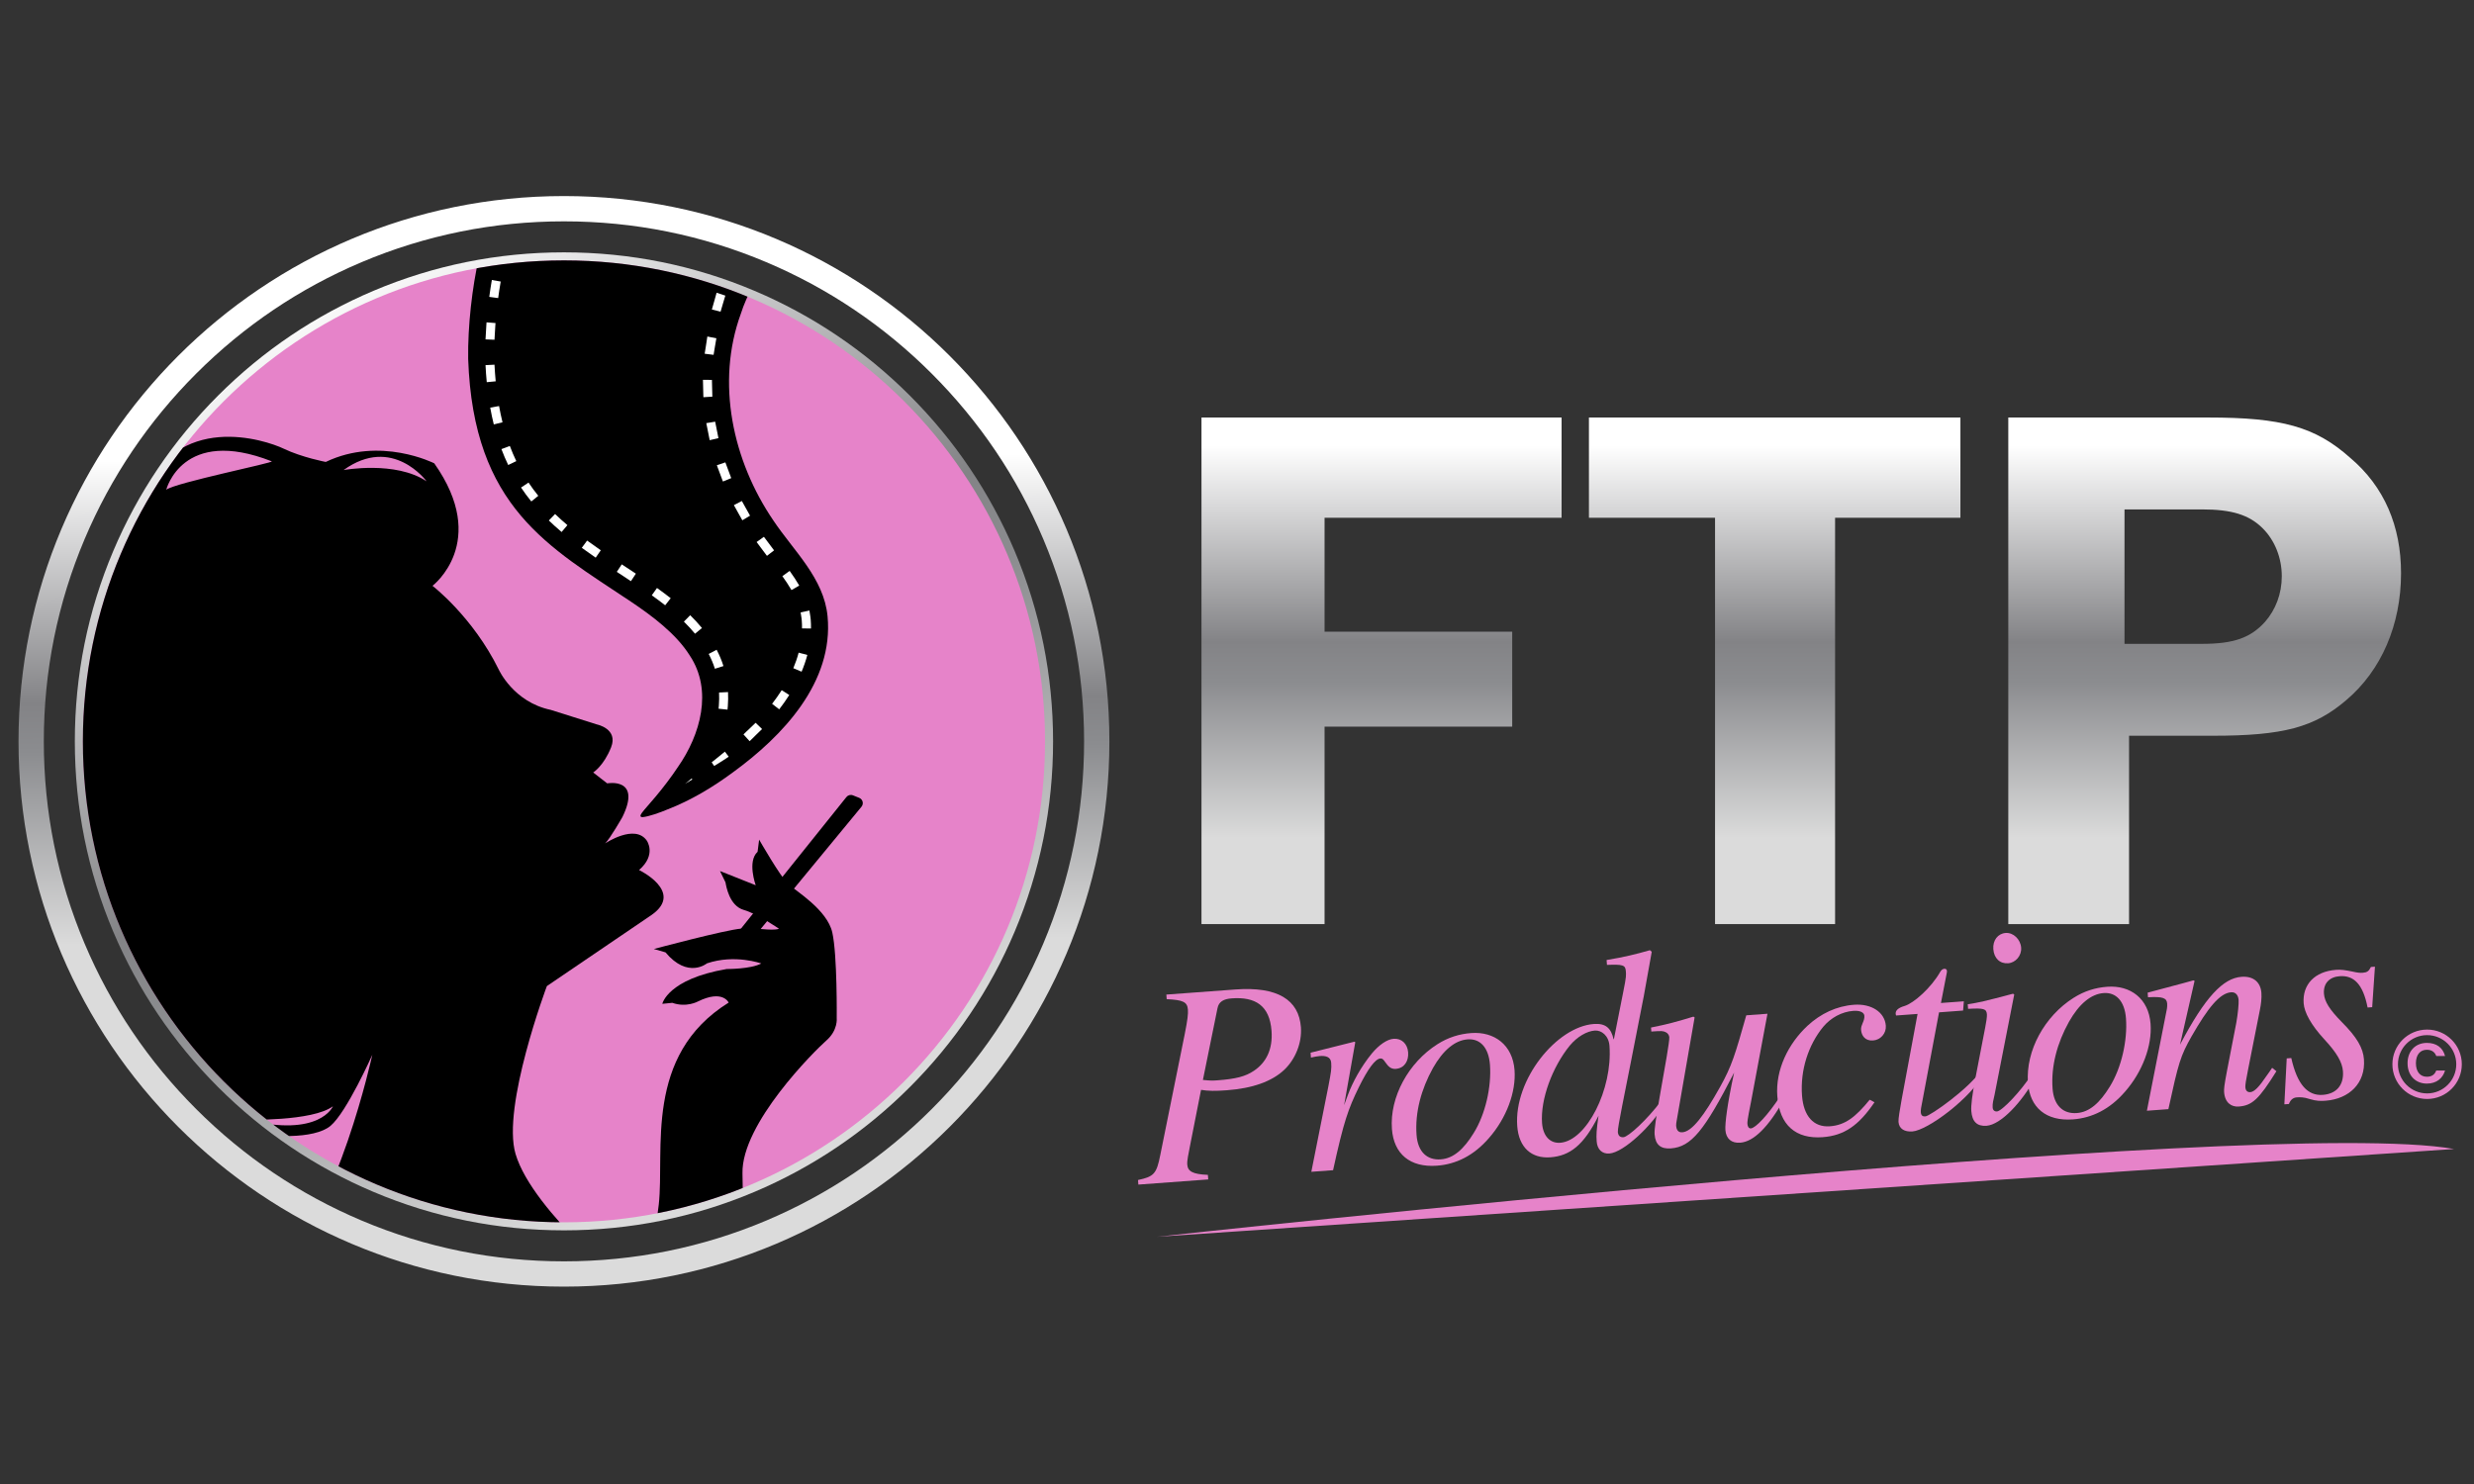
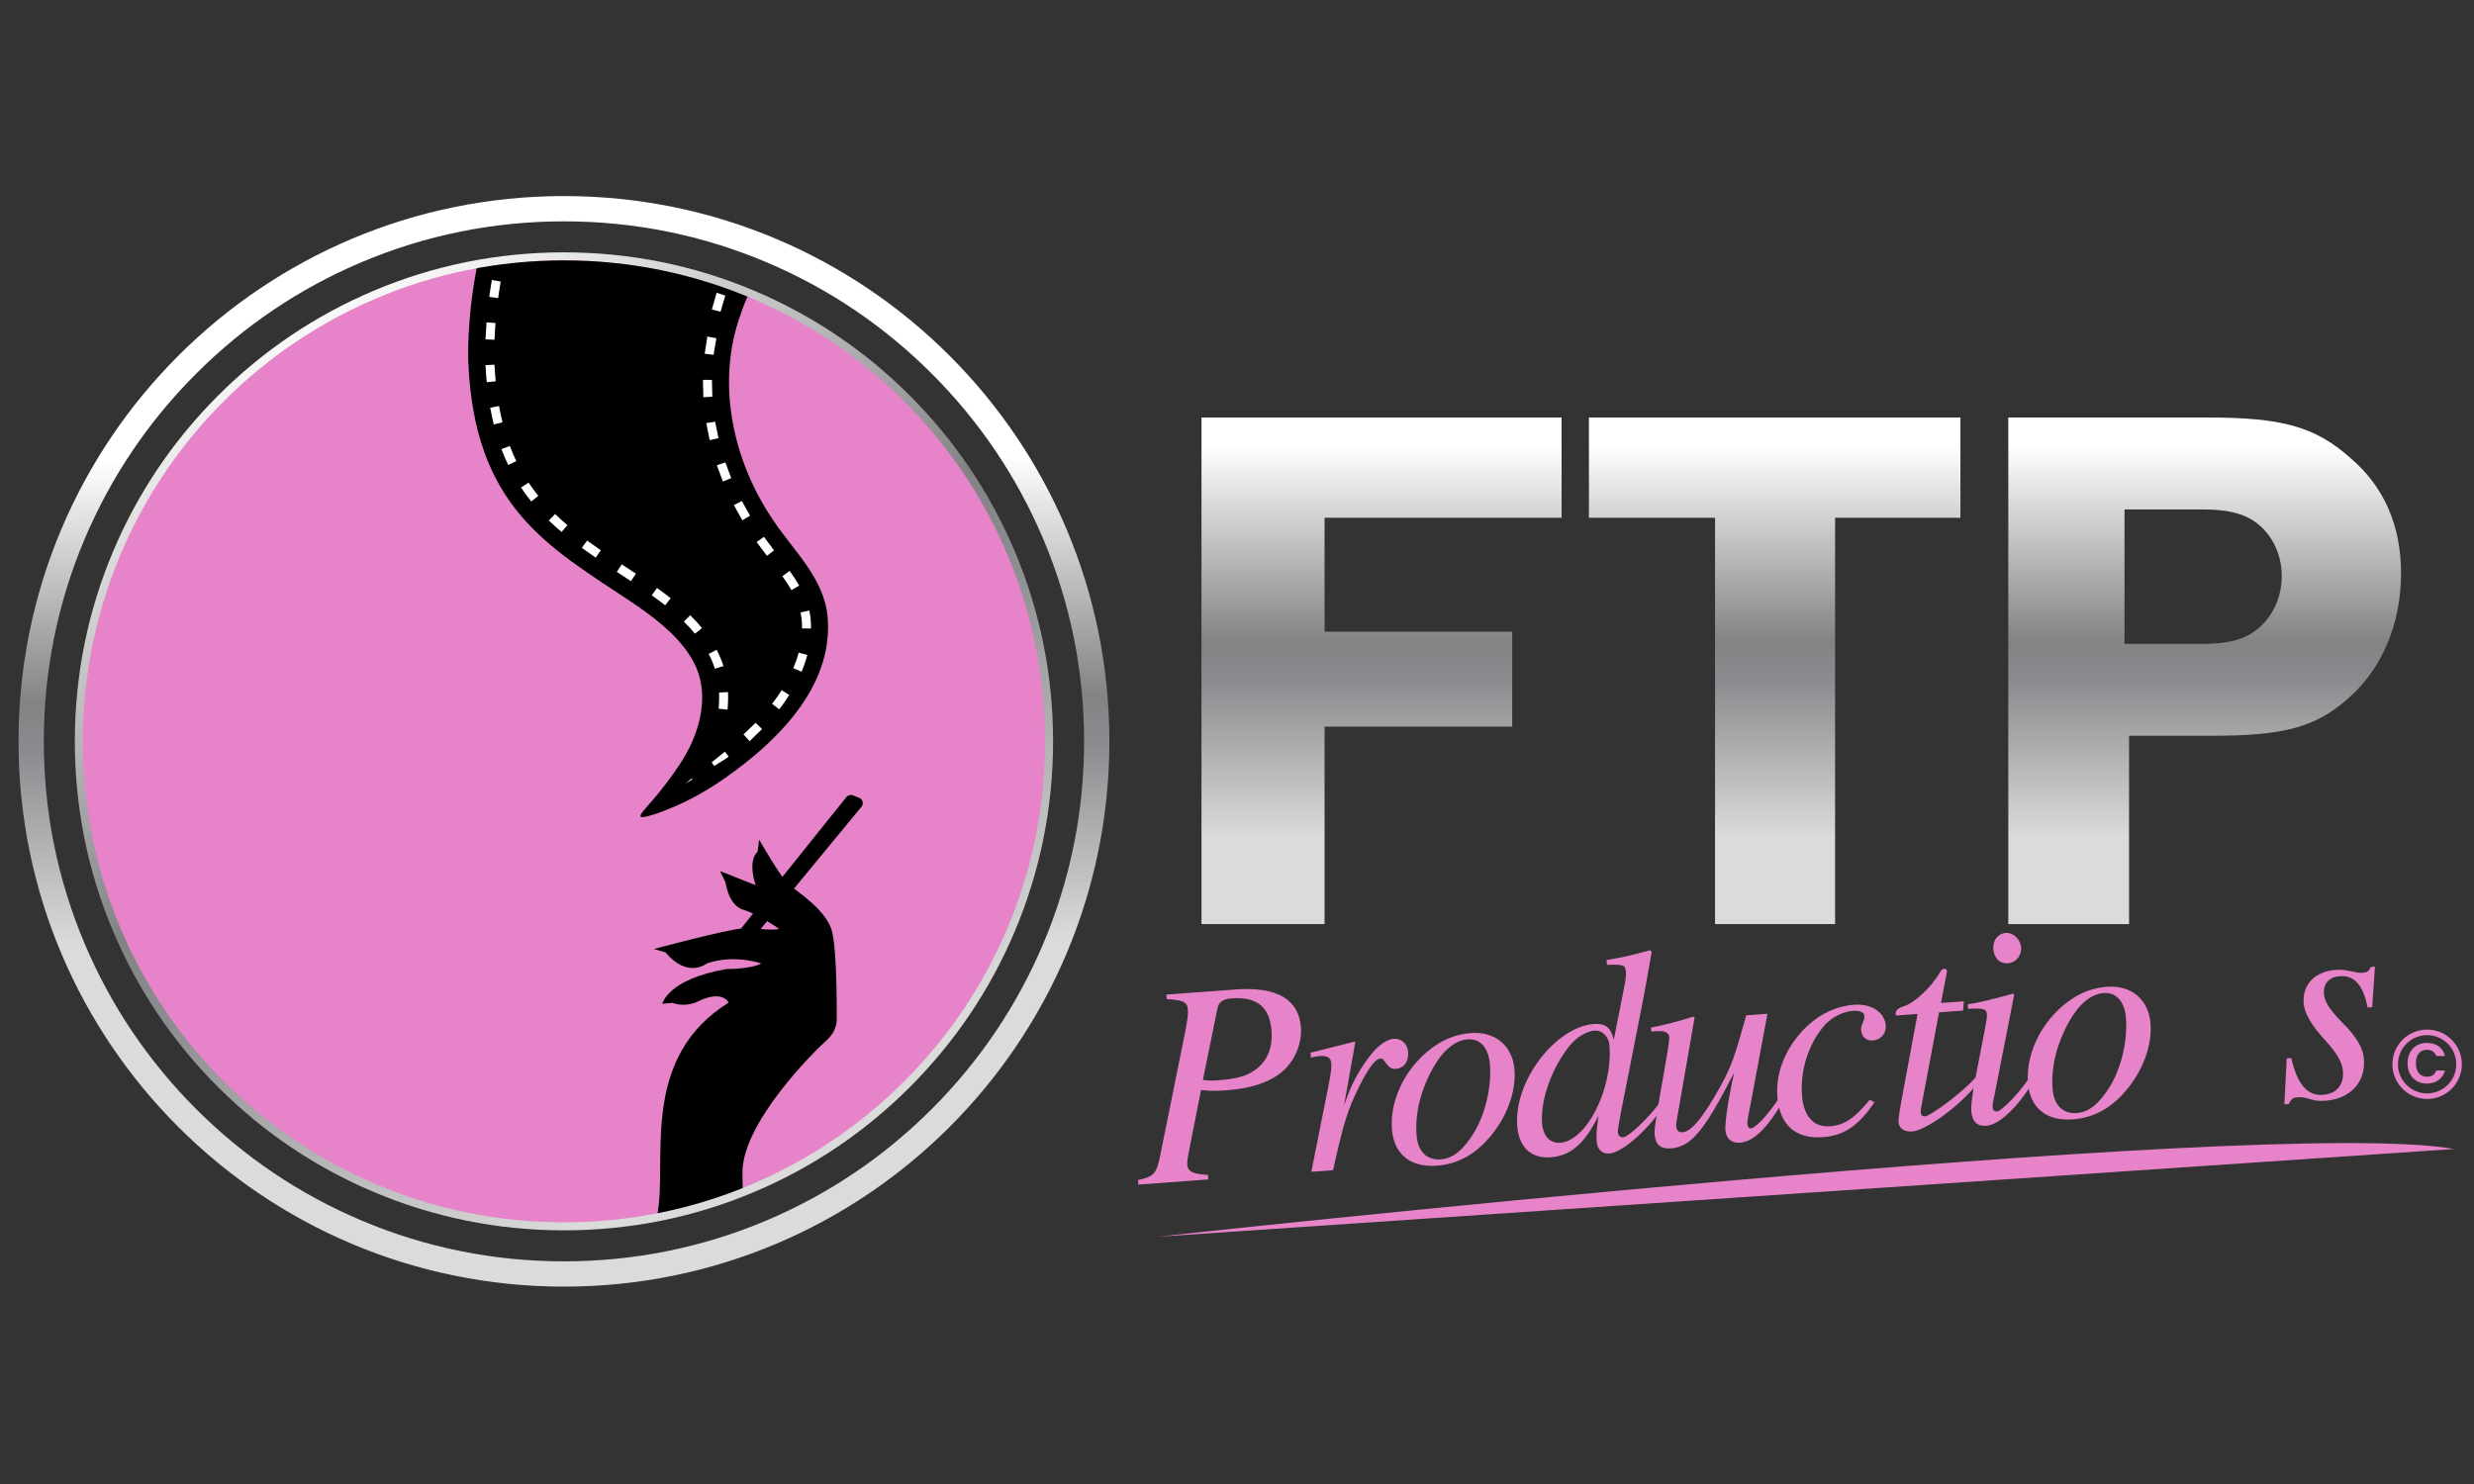
<svg xmlns="http://www.w3.org/2000/svg" width="100%" height="100%" viewBox="0 0 250 150" xml:space="preserve" style="fill-rule:evenodd;clip-rule:evenodd;stroke-linejoin:round;stroke-miterlimit:2;">
  <rect x="0" y="0" width="250" height="150" fill="#333333" stroke="none" />
  <g transform="matrix(0.213,0,0,0.213,-98.33,-148.716)">
    <path d="M729.193,791.235C586.281,791.235 470.428,907.088 470.428,1050C470.428,1192.91 586.281,1308.76 729.193,1308.76C872.104,1308.76 987.957,1192.91 987.957,1050C987.957,907.088 872.104,791.235 729.193,791.235ZM729.193,803.235C762.511,803.235 794.826,809.758 825.241,822.623C854.624,835.051 881.015,852.845 903.681,875.511C926.348,898.177 944.142,924.569 956.57,953.952C969.434,984.366 975.957,1016.68 975.957,1050C975.957,1083.32 969.434,1115.63 956.57,1146.05C944.142,1175.43 926.348,1201.82 903.681,1224.49C881.015,1247.16 854.624,1264.95 825.241,1277.38C794.826,1290.24 762.511,1296.76 729.193,1296.76C695.874,1296.76 663.559,1290.24 633.144,1277.38C603.762,1264.95 577.37,1247.16 554.704,1224.49C532.037,1201.82 514.242,1175.43 501.815,1146.05C488.951,1115.63 482.428,1083.32 482.428,1050C482.428,1016.68 488.951,984.366 501.815,953.952C514.242,924.569 532.037,898.177 554.704,875.511C577.37,852.845 603.762,835.051 633.144,822.623C663.559,809.758 695.874,803.235 729.193,803.235Z" style="fill:url(#_Linear1);" />
  </g>
  <g transform="matrix(0.213,0,0,0.213,-98.33,-148.716)">
    <path d="M729.192,817.95C760.523,817.95 790.912,824.084 819.514,836.182C847.145,847.869 871.962,864.602 893.277,885.916C914.591,907.23 931.324,932.048 943.011,959.679C955.109,988.281 961.243,1018.67 961.243,1050C961.243,1081.33 955.109,1111.72 943.011,1140.32C931.324,1167.95 914.591,1192.77 893.277,1214.08C871.962,1235.4 847.145,1252.13 819.514,1263.82C790.912,1275.92 760.523,1282.05 729.192,1282.05C697.862,1282.05 667.473,1275.92 638.871,1263.82C611.24,1252.13 586.423,1235.4 565.109,1214.08C543.794,1192.77 527.061,1167.95 515.374,1140.32C503.277,1111.72 497.143,1081.33 497.143,1050C497.143,1018.67 503.277,988.281 515.374,959.679C527.061,932.048 543.794,907.23 565.109,885.916C586.423,864.602 611.24,847.869 638.871,836.182C667.473,824.084 697.862,817.95 729.192,817.95Z" style="fill:url(#_Linear2);" />
  </g>
  <g transform="matrix(0.213,0,0,0.213,-98.33,-148.716)">
    <path d="M957.428,1050C957.428,923.949 855.244,821.764 729.193,821.764C603.141,821.764 500.957,923.949 500.957,1050C500.957,1176.05 603.141,1278.24 729.193,1278.24C855.244,1278.24 957.428,1176.05 957.428,1050Z" style="fill:rgb(230,131,201);fill-rule:nonzero;" />
    <clipPath id="_clip3">
      <path d="M957.428,1050C957.428,923.949 855.244,821.764 729.193,821.764C603.141,821.764 500.957,923.949 500.957,1050C500.957,1176.05 603.141,1278.24 729.193,1278.24C855.244,1278.24 957.428,1176.05 957.428,1050Z" clip-rule="nonzero" />
    </clipPath>
    <g clip-path="url(#_clip3)">
-       <path d="M578.405,1229.54C613.428,1238.22 619.591,1223.18 619.591,1223.18C609.743,1230.45 578.405,1229.54 578.405,1229.54ZM540.514,930.599C544.873,927.254 592.064,917.708 590.553,917.114C548.139,900.434 540.514,930.599 540.514,930.599ZM624.648,921.258C624.648,921.258 649.205,916.73 664.03,926.598C664.03,926.598 647.867,904.508 624.648,921.258ZM762.955,1312C695.43,1278.24 594.812,1297.26 594.812,1297.26C621.779,1274.61 638.272,1198.74 638.272,1198.74C638.272,1198.74 626.116,1226.06 618.425,1232.48C610.734,1238.91 589.044,1238.09 578.418,1234.74C567.793,1231.39 570.537,1229.42 554.608,1228.29C538.68,1227.16 518.391,1214.04 518.391,1214.04C517.309,1219.71 523.276,1227.73 523.276,1227.73C512.633,1221.07 511.365,1213.12 511.365,1213.12L493.63,1216.97L508.742,1209.46C508.742,1209.46 500.314,1207.74 497.51,1201.67C494.706,1195.59 494.842,1195.16 486.526,1191.6C478.21,1188.03 476.919,1178.65 476.919,1178.65C470.753,1184.73 455.549,1186.55 455.549,1186.55C462.213,1184.87 472.986,1173.16 472.986,1173.16C463.719,1163.63 464.127,1153.73 464.127,1153.73L460.216,1162.77C458.23,1152.23 461.311,1144.7 461.311,1144.7C453.647,1133.08 452.807,1107.68 452.807,1107.68C450.741,1111.99 437.899,1116.79 437.899,1116.79C447.336,1112.68 453.176,1097.53 453.176,1097.53C447.699,1089.08 450.05,1076.01 450.05,1076.01C446.81,1067.2 443.701,1046.75 443.701,1046.75L450.042,1055.83C442.44,1028.3 466.106,1012.75 466.106,1012.75C465.137,1005.72 472.199,993.429 472.199,993.429L462.254,999.144C467.622,987.738 488.343,981.528 488.343,981.528C484.035,972.735 482.269,962.619 482.269,962.619C483.305,967.194 492.117,970.681 492.117,970.681C500.162,959.766 514.443,951.525 514.443,951.525C508.004,949.494 496.533,953.311 496.533,953.311C502.309,947.344 515.305,945.424 515.305,945.424C509.136,940.293 510.401,926.177 510.401,926.177C511.233,931.396 519.268,939.594 519.268,939.594C513.995,930.496 519.597,913.854 519.597,913.854C517.367,934.392 528.688,934.422 528.688,934.422C545.312,892.934 587.612,906.982 596.221,911.113C604.831,915.245 616.185,917.409 616.185,917.409C642.039,905.03 667.664,918.067 667.664,918.067C694.079,955.465 666.825,976.198 666.825,976.198C666.825,976.198 685.909,990.824 698.278,1015.97C698.278,1015.97 705.22,1031.37 722.934,1035.07L744.83,1041.98C744.83,1041.98 755.043,1044.02 751.556,1052.83C748.068,1061.64 743.065,1064.78 743.065,1064.78L749.698,1069.94C749.698,1069.94 766.235,1066.9 756.934,1085.91C756.934,1085.91 751.12,1096.12 748.738,1098.43C748.738,1098.43 762.821,1088.95 768.506,1097.12C768.506,1097.12 773.242,1103.8 764.818,1111.06C764.818,1111.06 786.342,1121.39 770.858,1132.32L721.089,1166.14C721.089,1166.14 699.578,1223.43 706.234,1245.82C714.48,1273.56 762.955,1312 762.955,1312Z" style="fill-rule:nonzero;" />
      <path d="M814.274,1337.66C814.274,1337.66 766.242,1308.51 761.249,1313.06C761.249,1313.06 771.316,1295.7 774.172,1269.83C777.029,1243.95 766.927,1199.15 807.332,1173.97C807.332,1173.97 804.552,1167.64 792.75,1173.44C792.75,1173.44 787.275,1176.47 780.597,1174.08L775.856,1174.56C775.856,1174.56 778.314,1162.84 806.397,1158.04C806.397,1158.04 817.881,1158.13 822.809,1155.41C822.809,1155.41 810.303,1150.88 797.046,1155.35C797.046,1155.35 787.975,1162.86 777.372,1150.14L771.847,1148.54C771.847,1148.54 805.773,1139.45 813.309,1138.86C820.844,1138.27 827.22,1140.11 831.233,1138.96C831.233,1138.96 821.284,1131.95 814.484,1129.99C807.683,1128.03 806.186,1118.85 805.826,1116.91L803.226,1111.55L820.163,1118.28C820.163,1118.28 816.058,1106.97 821.051,1102.42L821.793,1096.65C821.793,1096.65 831.899,1114.3 835.536,1117.65C839.174,1121 854.1,1129.9 856.505,1140.72C858.91,1151.55 858.596,1181.38 858.596,1181.38C858.596,1181.38 859.251,1187.09 853.71,1191.94C848.169,1196.79 813.332,1231.4 813.884,1255.04C814.435,1278.67 814.274,1337.66 814.274,1337.66Z" style="fill-rule:nonzero;" />
      <path d="M863.19,1076.44L806.91,1146.68L815.353,1147.74L870.349,1081.02C871.509,1079.62 870.964,1077.49 869.271,1076.81L866.291,1075.62C865.191,1075.18 863.932,1075.51 863.19,1076.44Z" style="fill-rule:nonzero;" />
      <path d="M766.537,1085.96C764.891,1085.98 765.215,1084.94 767.308,1082.48C769.048,1080.41 770.873,1078.41 772.64,1076.28C776.177,1072.07 779.988,1067.11 783.273,1062.16C793.982,1046.84 799.866,1025.84 788.918,1009.32C782.393,998.867 770.795,990.321 760.994,983.73C722.184,957.754 686.175,939.151 683.749,868.487C683.522,852.912 685.663,834.349 688.847,820.502C689.728,816.632 690.988,811.552 692.827,809.157C695.35,805.484 699.879,805.578 704.157,805.843C730.677,808.078 797.01,812.438 823.052,815.056C826.363,815.779 826.749,817.627 825.223,821.176C821.564,828.737 815.854,838.297 813.151,846.962C801.14,879.781 809.251,916.926 828.589,945.26C838.19,959.639 852.53,972.574 854.253,990.663C857.22,1021.96 833.006,1047.48 809.461,1064.63C799.937,1071.7 789.396,1078.02 778.376,1082.28C774.839,1083.79 769.385,1085.71 766.59,1085.96L766.537,1085.96Z" style="fill-rule:nonzero;" />
      <path d="M801.5,858.746C801.31,860.056 801.053,861.355 800.828,862.66L800.182,866.58L795.952,866.061L796.6,861.975C796.807,860.612 796.982,859.242 797.222,857.884L801.5,858.746Z" style="fill:white;fill-rule:nonzero;" />
      <path d="M805.755,838.48C805.408,839.758 804.996,841.016 804.616,842.285L803.501,846.098L799.364,845.072L800.501,841.095C800.871,839.766 801.21,838.427 801.613,837.108L805.755,838.48Z" style="fill:white;fill-rule:nonzero;" />
      <path d="M812.561,820.967C812.088,822.204 811.553,823.414 811.047,824.639L809.556,828.322L805.543,826.887L807.072,823.043C807.573,821.759 808.044,820.46 808.577,819.188L812.561,820.967Z" style="fill:white;fill-rule:nonzero;" />
      <path d="M799.394,878.478L799.592,886.433L795.337,886.69L795.132,878.431L799.394,878.478Z" style="fill:white;fill-rule:nonzero;" />
      <path d="M800.928,898.3L802.485,906.115L798.335,907.085L796.723,898.993L800.928,898.3Z" style="fill:white;fill-rule:nonzero;" />
      <path d="M805.767,917.613L808.555,925.084L804.611,926.698L801.729,918.978L805.767,917.613Z" style="fill:white;fill-rule:nonzero;" />
      <path d="M813.588,935.941L817.481,942.912L813.823,945.099L809.807,937.907L813.588,935.941Z" style="fill:white;fill-rule:nonzero;" />
      <path d="M824.057,952.935L828.873,959.368L825.497,961.97L820.592,955.416L824.057,952.935Z" style="fill:white;fill-rule:nonzero;" />
      <path d="M836.27,969.119C837.871,971.352 839.42,973.653 840.825,976.077L837.137,978.212C835.829,975.956 834.357,973.764 832.807,971.604L836.27,969.119Z" style="fill:white;fill-rule:nonzero;" />
      <path d="M845.642,987.914L845.982,990.071C846.091,990.79 846.221,991.514 846.258,992.213C846.369,993.624 846.415,995.04 846.4,996.455L842.138,996.408C842.152,995.119 842.11,993.83 842.009,992.545C841.975,991.893 841.856,991.285 841.762,990.668L841.476,988.818L845.642,987.914Z" style="fill:white;fill-rule:nonzero;" />
      <path d="M844.659,1009C843.94,1011.71 843.018,1014.37 841.935,1016.94L838.006,1015.29C839.019,1012.88 839.875,1010.42 840.539,1007.91L844.659,1009Z" style="fill:white;fill-rule:nonzero;" />
      <path d="M836.091,1028.01C834.601,1030.35 833.001,1032.61 831.313,1034.8L827.939,1032.19C829.554,1030.1 831.081,1027.94 832.495,1025.72L836.091,1028.01Z" style="fill:white;fill-rule:nonzero;" />
      <path d="M823.18,1044.16L820.22,1047.03L818.76,1048.49C818.266,1048.97 817.787,1049.46 817.271,1049.92L814.363,1046.71C814.818,1046.23 815.311,1045.78 815.79,1045.32L817.246,1043.96L820.118,1041.19L823.18,1044.16Z" style="fill:white;fill-rule:nonzero;" />
      <path d="M807.371,1057.29C806.224,1058.05 805.086,1058.83 803.935,1059.53L800.477,1061.68L799.265,1059.97L802.428,1057.43C803.501,1056.59 804.507,1055.73 805.536,1054.88L807.371,1057.29Z" style="fill:white;fill-rule:nonzero;" />
      <path d="M790.092,1068.07L786.661,1070.17L789.778,1067.63L790.092,1068.07Z" style="fill:white;fill-rule:nonzero;" />
      <path d="M701.637,820.205L697.512,819.128C697.958,817.424 698.369,816.094 698.734,815.177L702.693,816.756C702.487,817.275 702.136,818.293 701.637,820.205ZM697.983,839.647L693.758,839.082C694.124,836.348 694.537,833.653 694.986,831.07L699.185,831.8C698.745,834.328 698.341,836.968 697.983,839.647ZM691.979,859.248C692.074,856.917 692.216,854.487 692.402,852.027L692.469,851.164L696.719,851.497L696.653,852.348C696.471,854.759 696.331,857.14 696.238,859.422L691.979,859.248ZM692.568,879.557C692.317,876.945 692.119,874.223 691.98,871.469L696.237,871.254C696.373,873.944 696.566,876.601 696.811,879.15L692.568,879.557ZM695.908,899.61C695.271,897.046 694.7,894.364 694.211,891.638L698.407,890.886C698.879,893.52 699.43,896.11 700.044,898.584L695.908,899.61ZM702.743,918.864C701.582,916.448 700.5,913.911 699.527,911.324L703.516,909.823C704.446,912.294 705.477,914.714 706.584,917.018L702.743,918.864ZM713.707,936.163C711.974,934.024 710.335,931.801 708.837,929.557L712.381,927.191C713.807,929.326 715.367,931.441 717.018,933.479L713.707,936.163ZM728.078,950.652C725.937,948.84 723.899,947.003 722.021,945.191L724.981,942.124C726.792,943.872 728.761,945.646 730.831,947.398L728.078,950.652ZM744.25,962.834C741.844,961.175 739.688,959.645 737.66,958.159L740.18,954.721C742.174,956.183 744.297,957.689 746.67,959.325L744.25,962.834ZM760.964,973.985L754.269,969.567L756.621,966.012L763.315,970.43L760.964,973.985ZM777.211,985.43C775.257,983.894 773.18,982.346 770.862,980.698L773.331,977.225C775.706,978.912 777.837,980.501 779.845,982.08L777.211,985.43ZM791.372,998.923C789.8,997.013 788.024,995.083 786.095,993.185L789.085,990.147C791.119,992.148 792.996,994.189 794.663,996.213L791.372,998.923ZM800.799,1015.55C800.036,1013.14 799.045,1010.77 797.854,1008.52L801.622,1006.53C802.932,1009 804.023,1011.61 804.863,1014.27L800.799,1015.55ZM806.786,1034.95L802.547,1034.51C802.6,1034.01 802.646,1033.5 802.685,1032.99C802.842,1030.91 802.875,1028.84 802.779,1026.83L807.036,1026.62C807.14,1028.81 807.106,1031.06 806.935,1033.31C806.894,1033.86 806.843,1034.41 806.786,1034.95Z" style="fill:white;fill-rule:nonzero;" />
    </g>
  </g>
  <g transform="matrix(0.213,0,0,0.213,-98.33,-148.716)">
    <path d="M1090.04,943.903L1090.04,997.964L1179.06,997.964L1179.06,1043.02L1090.04,1043.02L1090.04,1136.72L1031.65,1136.72L1031.65,896.327L1202.49,896.327L1202.49,943.903L1090.04,943.903Z" style="fill:url(#_Linear4);" />
  </g>
  <g transform="matrix(0.213,0,0,0.213,-98.33,-148.716)">
    <path d="M1391.7,943.903L1332.24,943.903L1332.24,1136.72L1275.29,1136.72L1275.29,943.903L1215.46,943.903L1215.46,896.327L1391.7,896.327L1391.7,943.903Z" style="fill:url(#_Linear5);" />
  </g>
  <g transform="matrix(0.213,0,0,0.213,-98.33,-148.716)">
    <path d="M1506.31,1003.73C1521.45,1003.73 1529.38,1000.85 1536.23,993.279C1541.27,987.512 1544.16,979.944 1544.16,971.654C1544.16,963.004 1540.91,954.714 1535.15,948.948C1528.66,942.46 1520.37,939.938 1506.31,939.938L1469.55,939.938L1469.55,1003.73L1506.31,1003.73ZM1471.71,1136.72L1414.41,1136.72L1414.41,896.327L1509.2,896.327C1544.16,896.327 1560.01,900.653 1576.59,915.43C1592.81,929.125 1600.74,947.867 1600.74,970.212C1600.74,994.72 1591.37,1016.35 1574.79,1030.4C1559.65,1043.38 1544.88,1047.34 1511.36,1047.34L1471.71,1047.34L1471.71,1136.72Z" style="fill:url(#_Linear6);" />
  </g>
  <g transform="matrix(0.213,0,0,0.213,-98.33,-148.716)">
    <path d="M1032.32,1210.68C1036.31,1211.07 1036.99,1211.02 1039.43,1210.84C1047.85,1210.21 1052.55,1209.05 1056.58,1206.29C1062.3,1202.45 1065.53,1196.21 1064.88,1187.38C1063.98,1175.29 1057.12,1171.15 1045.98,1171.97C1042.18,1172.25 1039.81,1173.52 1039.23,1176.71L1032.32,1210.68ZM1047.72,1167.75C1067.69,1166.27 1077.85,1172.62 1078.82,1185.66C1079.36,1193 1076.25,1200.74 1071.02,1205.77C1065.15,1211.39 1055.83,1214.68 1043.74,1215.57C1038.04,1215.99 1035.03,1215.94 1031.44,1215.39L1026.17,1242.14C1025.49,1245.88 1024.75,1248.8 1024.9,1250.84C1025.14,1253.96 1027.29,1255.44 1034.69,1255.72L1034.85,1257.89L1001.7,1260.34L1001.54,1258.17C1009.21,1256.51 1010.34,1255.19 1012.13,1246.18L1023.73,1188.78C1025.03,1182.26 1025.36,1179.37 1025.21,1177.33C1024.94,1173.67 1022.95,1172.72 1015.14,1172.34L1014.98,1170.17L1047.72,1167.75Z" style="fill:rgb(230,131,201);fill-rule:nonzero;" />
  </g>
  <g transform="matrix(0.213,0,0,0.213,-98.33,-148.716)">
    <path d="M1101.13,1217.75C1103.29,1211.85 1107.38,1204.31 1112.52,1198.06C1115.78,1194.13 1119.67,1191.38 1122.8,1191.15C1126.6,1190.87 1129.39,1193.53 1129.69,1197.61C1129.99,1201.68 1127.93,1205.11 1123.85,1205.42C1121.4,1205.6 1120.21,1204.18 1118.83,1202.24C1117.92,1200.94 1117.47,1200.42 1116.52,1200.49C1114.07,1200.68 1110.6,1205.44 1106.32,1214.09C1101.23,1224.57 1099.18,1230.19 1094.08,1253.51L1083.76,1254.27L1091.83,1213.79C1093.2,1206.59 1093.39,1205.35 1093.18,1202.49C1092.96,1199.64 1090.47,1199.14 1087.75,1199.34C1086.66,1199.42 1085.59,1199.64 1083.57,1200.06L1083.4,1197.75L1104.18,1192.53L1104.61,1192.77L1099.31,1222.66L1101.13,1217.75Z" style="fill:rgb(230,131,201);fill-rule:nonzero;" />
  </g>
  <g transform="matrix(0.213,0,0,0.213,-98.33,-148.716)">
    <path d="M1157.92,1191.42C1151.94,1191.87 1146.27,1196.52 1141.44,1205.07C1135.9,1215.04 1132.89,1226.05 1133.68,1236.79C1134.28,1244.94 1138.8,1248.84 1145.19,1248.36C1151.17,1247.92 1156.04,1243.6 1160.79,1235.88C1166.41,1226.85 1169.27,1213.8 1168.51,1203.48C1167.89,1195.19 1163.76,1190.99 1157.92,1191.42ZM1168.07,1238.21C1160.77,1246.67 1152.33,1250.71 1143.36,1251.37C1130.59,1252.31 1122.87,1245.78 1122,1233.96C1120.87,1218.75 1129.91,1202.37 1143.61,1193.71C1148.69,1190.47 1154.04,1188.84 1159.61,1188.43C1170.61,1187.62 1179.28,1194.08 1180.17,1206.03C1180.93,1216.36 1176.38,1228.71 1168.07,1238.21Z" style="fill:rgb(230,131,201);fill-rule:nonzero;" />
  </g>
  <g transform="matrix(0.213,0,0,0.213,-98.33,-148.716)">
    <path d="M1218.25,1187.24C1214.45,1187.52 1209.86,1190.18 1206.35,1194.4C1198.09,1204.57 1192.39,1219.88 1193.22,1231.16C1193.69,1237.4 1197.08,1240.84 1201.84,1240.49C1214.34,1239.56 1226.73,1215.16 1225.21,1194.51C1224.85,1189.62 1221.38,1187.01 1218.25,1187.24ZM1245.26,1149.86L1241.49,1170.9L1235.54,1201.26C1232.48,1217.05 1229.02,1233.15 1229.18,1235.33C1229.3,1236.96 1230.06,1237.99 1231.83,1237.86C1234.14,1237.69 1243,1229.64 1249.71,1220.67L1251.44,1221.91C1245.52,1232.32 1231.95,1245.09 1225.16,1245.59C1221.63,1245.86 1219.41,1243.56 1219.14,1239.89C1218.91,1236.77 1219.02,1234.58 1220.01,1227.67C1212.99,1241.71 1206.39,1246.71 1197.16,1247.39C1188.33,1248.04 1182.21,1242.9 1181.45,1232.57C1179.82,1210.56 1200.09,1185.44 1217.75,1184.13C1223.45,1183.71 1225.95,1186.12 1227.16,1191.36L1227.3,1191.35L1231.77,1168.75C1233.28,1161.4 1233.1,1160.87 1232.96,1158.97C1232.75,1156.12 1231.5,1155.8 1224.01,1156.08L1223.84,1153.77C1232.47,1152.31 1237.3,1151.14 1244.39,1149.11L1245.26,1149.86Z" style="fill:rgb(230,131,201);fill-rule:nonzero;" />
  </g>
  <g transform="matrix(0.213,0,0,0.213,-98.33,-148.716)">
    <path d="M1308.48,1219.09C1300.64,1233.19 1293.59,1239.99 1287.2,1240.46C1283.13,1240.76 1280.51,1238.63 1280.2,1234.42C1279.98,1231.43 1281.07,1222.2 1284.34,1207.21C1270.25,1234.75 1263.99,1242.45 1254.35,1243.16C1249.59,1243.51 1246.99,1241.52 1246.62,1236.5C1246.43,1233.91 1247.29,1228.93 1249,1218.84L1252.36,1199.6C1253.11,1195.04 1253.67,1191.45 1253.59,1190.36C1253.52,1189.41 1252.76,1188.37 1251.91,1188.03C1250.64,1187.44 1250.22,1187.33 1245.06,1187.71L1244.92,1185.81C1252.59,1184.29 1257.41,1182.98 1265.02,1180.64L1265.6,1181L1257.07,1230.12C1256.97,1230.54 1256.79,1231.78 1256.83,1232.33C1256.98,1234.36 1257.76,1235.67 1259.79,1235.52C1264.41,1235.18 1270.13,1227.52 1277.61,1214.13C1283.28,1204.01 1284.8,1198.71 1290.11,1180.01L1300.16,1179.27L1292.43,1220.68C1291.94,1223.31 1290.51,1229.84 1290.64,1231.47C1290.75,1232.96 1291.35,1233.74 1292.3,1233.67C1294.47,1233.5 1300.23,1227.62 1306.49,1218.01L1308.48,1219.09Z" style="fill:rgb(230,131,201);fill-rule:nonzero;" />
  </g>
  <g transform="matrix(0.213,0,0,0.213,-98.33,-148.716)">
    <path d="M1350.94,1221.27C1343.42,1232.34 1336.53,1237.09 1326.35,1237.84C1313.71,1238.77 1305.86,1232.25 1304.83,1218.4C1303.9,1205.76 1310.09,1193.42 1319.16,1184.97C1325.42,1179.18 1332.95,1175.61 1341.23,1175C1349.52,1174.39 1355.84,1178.57 1356.31,1184.95C1356.58,1188.62 1353.8,1191.69 1350.27,1191.95C1346.47,1192.24 1344.77,1189.63 1344.57,1186.91C1344.39,1184.47 1346.32,1182.82 1346.13,1180.24C1346.01,1178.61 1344.02,1177.67 1340.9,1177.9C1335.47,1178.3 1330.21,1181.14 1326.57,1185.51C1319.56,1194.09 1315.66,1205.99 1316.55,1218.08C1317.28,1227.86 1322.05,1233.24 1329.79,1232.67C1336.99,1232.14 1341.9,1228.36 1348.66,1220.07L1350.94,1221.27Z" style="fill:rgb(230,131,201);fill-rule:nonzero;" />
  </g>
  <g transform="matrix(0.213,0,0,0.213,-98.33,-148.716)">
    <path d="M1392.97,1177.75L1381.56,1178.6L1373.03,1224.03C1372.94,1224.58 1372.87,1225.54 1372.9,1225.95C1373.03,1227.71 1373.88,1228.06 1375.1,1227.97C1377.28,1227.81 1395.77,1214.89 1401.8,1205.84L1403.63,1206.66C1396.41,1219.76 1376,1234.6 1368.94,1235.12C1365.27,1235.39 1362.57,1233.95 1362.32,1230.55C1362.21,1229.06 1362.98,1224.77 1363.75,1220.34L1371.37,1179.35L1361.18,1180.1C1361.02,1179.71 1360.99,1179.3 1360.99,1179.3C1360.88,1177.8 1362.01,1176.49 1365.22,1175.57C1369.49,1174.3 1377.83,1166.99 1382.18,1159.29C1382.66,1158.44 1383.45,1157.97 1383.99,1157.93C1384.81,1157.87 1385.24,1158.25 1385.3,1158.92C1385.3,1158.92 1385.35,1159.6 1385.23,1159.89L1382.46,1174.16L1393.33,1173.36L1392.97,1177.75Z" style="fill:rgb(230,131,201);fill-rule:nonzero;" />
  </g>
  <g transform="matrix(0.213,0,0,0.213,-98.33,-148.716)">
    <path d="M1414.36,1155.31C1410.42,1155.61 1407.63,1152.94 1407.31,1148.6C1407,1144.39 1409.49,1141.2 1413.16,1140.93C1416.83,1140.65 1420.21,1143.96 1420.51,1147.9C1420.79,1151.7 1417.89,1155.05 1414.36,1155.31ZM1427.35,1209.49C1420.72,1221.45 1410.87,1231.92 1404.08,1232.43C1399.6,1232.76 1397.25,1230.47 1396.87,1225.45C1396.67,1222.73 1397.27,1217.91 1398.75,1210.15L1403.49,1185.62C1403.99,1183.13 1404.35,1180.64 1404.27,1179.55C1404.07,1176.84 1402.68,1176.53 1395.34,1176.94L1395.17,1174.76C1400.44,1173.96 1403.13,1173.36 1416.66,1169.76L1417.23,1170.13L1407.91,1217.67C1407.4,1220.03 1406.85,1221.84 1406.99,1223.74C1407.09,1225.1 1407.96,1225.72 1409.04,1225.64C1411.35,1225.47 1420.2,1216.3 1425.47,1208.12L1427.35,1209.49Z" style="fill:rgb(230,131,201);fill-rule:nonzero;" />
  </g>
  <g transform="matrix(0.213,0,0,0.213,-98.33,-148.716)">
    <path d="M1459.66,1169.45C1453.68,1169.89 1448.02,1174.54 1443.19,1183.1C1437.64,1193.07 1434.63,1204.08 1435.42,1214.81C1436.03,1222.96 1440.55,1226.86 1446.93,1226.39C1452.91,1225.95 1457.78,1221.63 1462.54,1213.9C1468.15,1204.88 1471.01,1191.83 1470.25,1181.51C1469.64,1173.22 1465.5,1169.02 1459.66,1169.45ZM1469.81,1216.23C1462.51,1224.69 1454.07,1228.73 1445.11,1229.39C1432.34,1230.34 1424.61,1223.81 1423.74,1211.99C1422.62,1196.77 1431.65,1180.4 1445.35,1171.74C1450.44,1168.49 1455.78,1166.87 1461.35,1166.46C1472.35,1165.64 1481.03,1172.1 1481.91,1184.06C1482.68,1194.38 1478.12,1206.74 1469.81,1216.23Z" style="fill:rgb(230,131,201);fill-rule:nonzero;" />
  </g>
  <g transform="matrix(0.213,0,0,0.213,-98.33,-148.716)">
-     <path d="M1541.61,1206.54C1533.31,1219.86 1530.11,1222.83 1523.73,1223.3C1520.33,1223.55 1517.18,1221.6 1516.8,1216.44C1516.7,1215.08 1516.84,1213.29 1518.22,1206.09L1522.57,1183.64C1523.35,1179.35 1523.8,1174.4 1523.68,1172.76C1523.5,1170.32 1522.16,1168.92 1520.13,1169.07C1514.69,1169.47 1509.07,1176.58 1501.45,1189.84C1496.01,1199.4 1495.15,1202.6 1490.36,1224.54L1480.17,1225.29L1489.69,1176.78C1489.78,1176.09 1489.85,1175.26 1489.79,1174.45C1489.59,1171.73 1487.63,1171.06 1480.69,1171.44L1480.53,1169.26C1491.37,1166.28 1495.14,1165.45 1502.23,1163.42L1502.79,1163.66L1495.88,1193.94C1507.86,1171.2 1516.36,1162.38 1525.05,1161.74C1530.89,1161.3 1534.13,1164.48 1534.49,1169.37C1534.67,1171.82 1534.34,1174.71 1533.74,1177.62L1528.17,1205.76C1527.17,1210.75 1526.8,1213.1 1526.88,1214.19C1526.97,1215.41 1527.6,1216.59 1529.23,1216.47C1531.13,1216.33 1533.42,1213.98 1536.99,1208.66C1537.86,1207.5 1538.72,1206.21 1539.58,1204.92L1541.61,1206.54Z" style="fill:rgb(230,131,201);fill-rule:nonzero;" />
-   </g>
+     </g>
  <g transform="matrix(0.213,0,0,0.213,-98.33,-148.716)">
    <path d="M1587.05,1176.15L1584.87,1176.31C1582.68,1165.14 1578.27,1160.95 1571.62,1161.45C1566.86,1161.8 1563.8,1164.76 1564.17,1169.78C1564.45,1173.45 1566.77,1177.24 1572.53,1183.1C1579.91,1190.47 1582.75,1195.59 1583.14,1200.89C1583.97,1212.16 1576.2,1219.7 1564.92,1220.54C1562.61,1220.71 1560.56,1220.72 1557.35,1219.73C1554.69,1218.83 1552.78,1218.84 1551.28,1218.95C1549.79,1219.06 1548.35,1219.85 1547.55,1222.09L1545.38,1222.25L1546.5,1200.45L1548.67,1200.29C1551.53,1213.06 1556.56,1218.29 1563.63,1217.76C1570.01,1217.29 1573.67,1213.2 1573.18,1206.54C1572.85,1202.19 1570.2,1197.75 1564.41,1191.48C1558.03,1184.58 1554.86,1178.67 1554.54,1174.32C1553.88,1165.35 1559.84,1159.17 1569.89,1158.43C1572.2,1158.26 1574.13,1158.53 1577.6,1159.23C1580.24,1159.85 1581.47,1159.9 1582.56,1159.82C1584.6,1159.67 1585.51,1159.05 1586.45,1157.07L1588.36,1156.93L1587.05,1176.15Z" style="fill:rgb(230,131,201);fill-rule:nonzero;" />
  </g>
  <g transform="matrix(0.213,0,0,0.213,-98.33,-148.716)">
    <path d="M1010.4,1285.12C1010.4,1285.12 1536.14,1227.42 1625.9,1243.45" style="fill:rgb(230,131,201);fill-rule:nonzero;" />
  </g>
  <g transform="matrix(0.213,0,0,0.213,-98.33,-148.716)">
    <path d="M1612.99,1193.1C1617.58,1193.1 1620.57,1195.37 1621.62,1199.31L1617.44,1199.31C1616.8,1197.51 1615.3,1196.36 1612.99,1196.36C1609.87,1196.36 1607.8,1198.66 1607.8,1202.74C1607.8,1206.85 1609.87,1209.16 1612.99,1209.16C1615.3,1209.16 1616.73,1208.14 1617.44,1206.2L1621.62,1206.2C1620.57,1209.87 1617.58,1212.41 1612.99,1212.41C1607.63,1212.41 1603.83,1208.61 1603.83,1202.74C1603.83,1196.9 1607.63,1193.1 1612.99,1193.1Z" style="fill:rgb(230,131,201);fill-rule:nonzero;" />
  </g>
  <g transform="matrix(0.213,0,0,0.213,-98.33,-148.716)">
    <path d="M1613.11,1186.78C1604.01,1186.78 1596.64,1194.15 1596.64,1203.24C1596.64,1212.34 1604.01,1219.71 1613.11,1219.71C1622.2,1219.71 1629.57,1212.34 1629.57,1203.24C1629.57,1194.15 1622.2,1186.78 1613.11,1186.78ZM1613.11,1189.41C1620.73,1189.41 1626.94,1195.62 1626.94,1203.24C1626.94,1210.87 1620.73,1217.07 1613.11,1217.07C1605.48,1217.07 1599.27,1210.87 1599.27,1203.24C1599.27,1195.62 1605.48,1189.41 1613.11,1189.41Z" style="fill:rgb(230,131,201);fill-rule:nonzero;" />
  </g>
  <defs>
    <linearGradient id="_Linear1" x1="0" y1="0" x2="1" y2="0" gradientUnits="userSpaceOnUse" gradientTransform="matrix(1.603,229.211,-229.211,1.603,728.253,915.629)">
      <stop offset="0" style="stop-color:white;stop-opacity:1" />
      <stop offset="0.5" style="stop-color:rgb(131,131,134);stop-opacity:1" />
      <stop offset="0.6" style="stop-color:rgb(139,140,143);stop-opacity:1" />
      <stop offset="1" style="stop-color:rgb(219,219,219);stop-opacity:1" />
    </linearGradient>
    <linearGradient id="_Linear2" x1="0" y1="0" x2="1" y2="0" gradientUnits="userSpaceOnUse" gradientTransform="matrix(216.104,391.119,-391.119,216.104,611.657,837.276)">
      <stop offset="0" style="stop-color:white;stop-opacity:1" />
      <stop offset="0.5" style="stop-color:rgb(131,131,134);stop-opacity:1" />
      <stop offset="0.6" style="stop-color:rgb(139,140,143);stop-opacity:1" />
      <stop offset="1" style="stop-color:rgb(219,219,219);stop-opacity:1" />
    </linearGradient>
    <linearGradient id="_Linear4" x1="0" y1="0" x2="1" y2="0" gradientUnits="userSpaceOnUse" gradientTransform="matrix(1.91581e-12,186.24,-186.24,1.91581e-12,1117.07,909.706)">
      <stop offset="0" style="stop-color:white;stop-opacity:1" />
      <stop offset="0.5" style="stop-color:rgb(131,131,134);stop-opacity:1" />
      <stop offset="0.6" style="stop-color:rgb(139,140,143);stop-opacity:1" />
      <stop offset="1" style="stop-color:rgb(219,219,219);stop-opacity:1" />
    </linearGradient>
    <linearGradient id="_Linear5" x1="0" y1="0" x2="1" y2="0" gradientUnits="userSpaceOnUse" gradientTransform="matrix(1.91581e-12,186.24,-186.24,1.91581e-12,1303.58,909.706)">
      <stop offset="0" style="stop-color:white;stop-opacity:1" />
      <stop offset="0.5" style="stop-color:rgb(131,131,134);stop-opacity:1" />
      <stop offset="0.6" style="stop-color:rgb(139,140,143);stop-opacity:1" />
      <stop offset="1" style="stop-color:rgb(219,219,219);stop-opacity:1" />
    </linearGradient>
    <linearGradient id="_Linear6" x1="0" y1="0" x2="1" y2="0" gradientUnits="userSpaceOnUse" gradientTransform="matrix(1.91581e-12,186.24,-186.24,1.91581e-12,1507.57,909.706)">
      <stop offset="0" style="stop-color:white;stop-opacity:1" />
      <stop offset="0.5" style="stop-color:rgb(131,131,134);stop-opacity:1" />
      <stop offset="0.6" style="stop-color:rgb(139,140,143);stop-opacity:1" />
      <stop offset="1" style="stop-color:rgb(219,219,219);stop-opacity:1" />
    </linearGradient>
  </defs>
</svg>